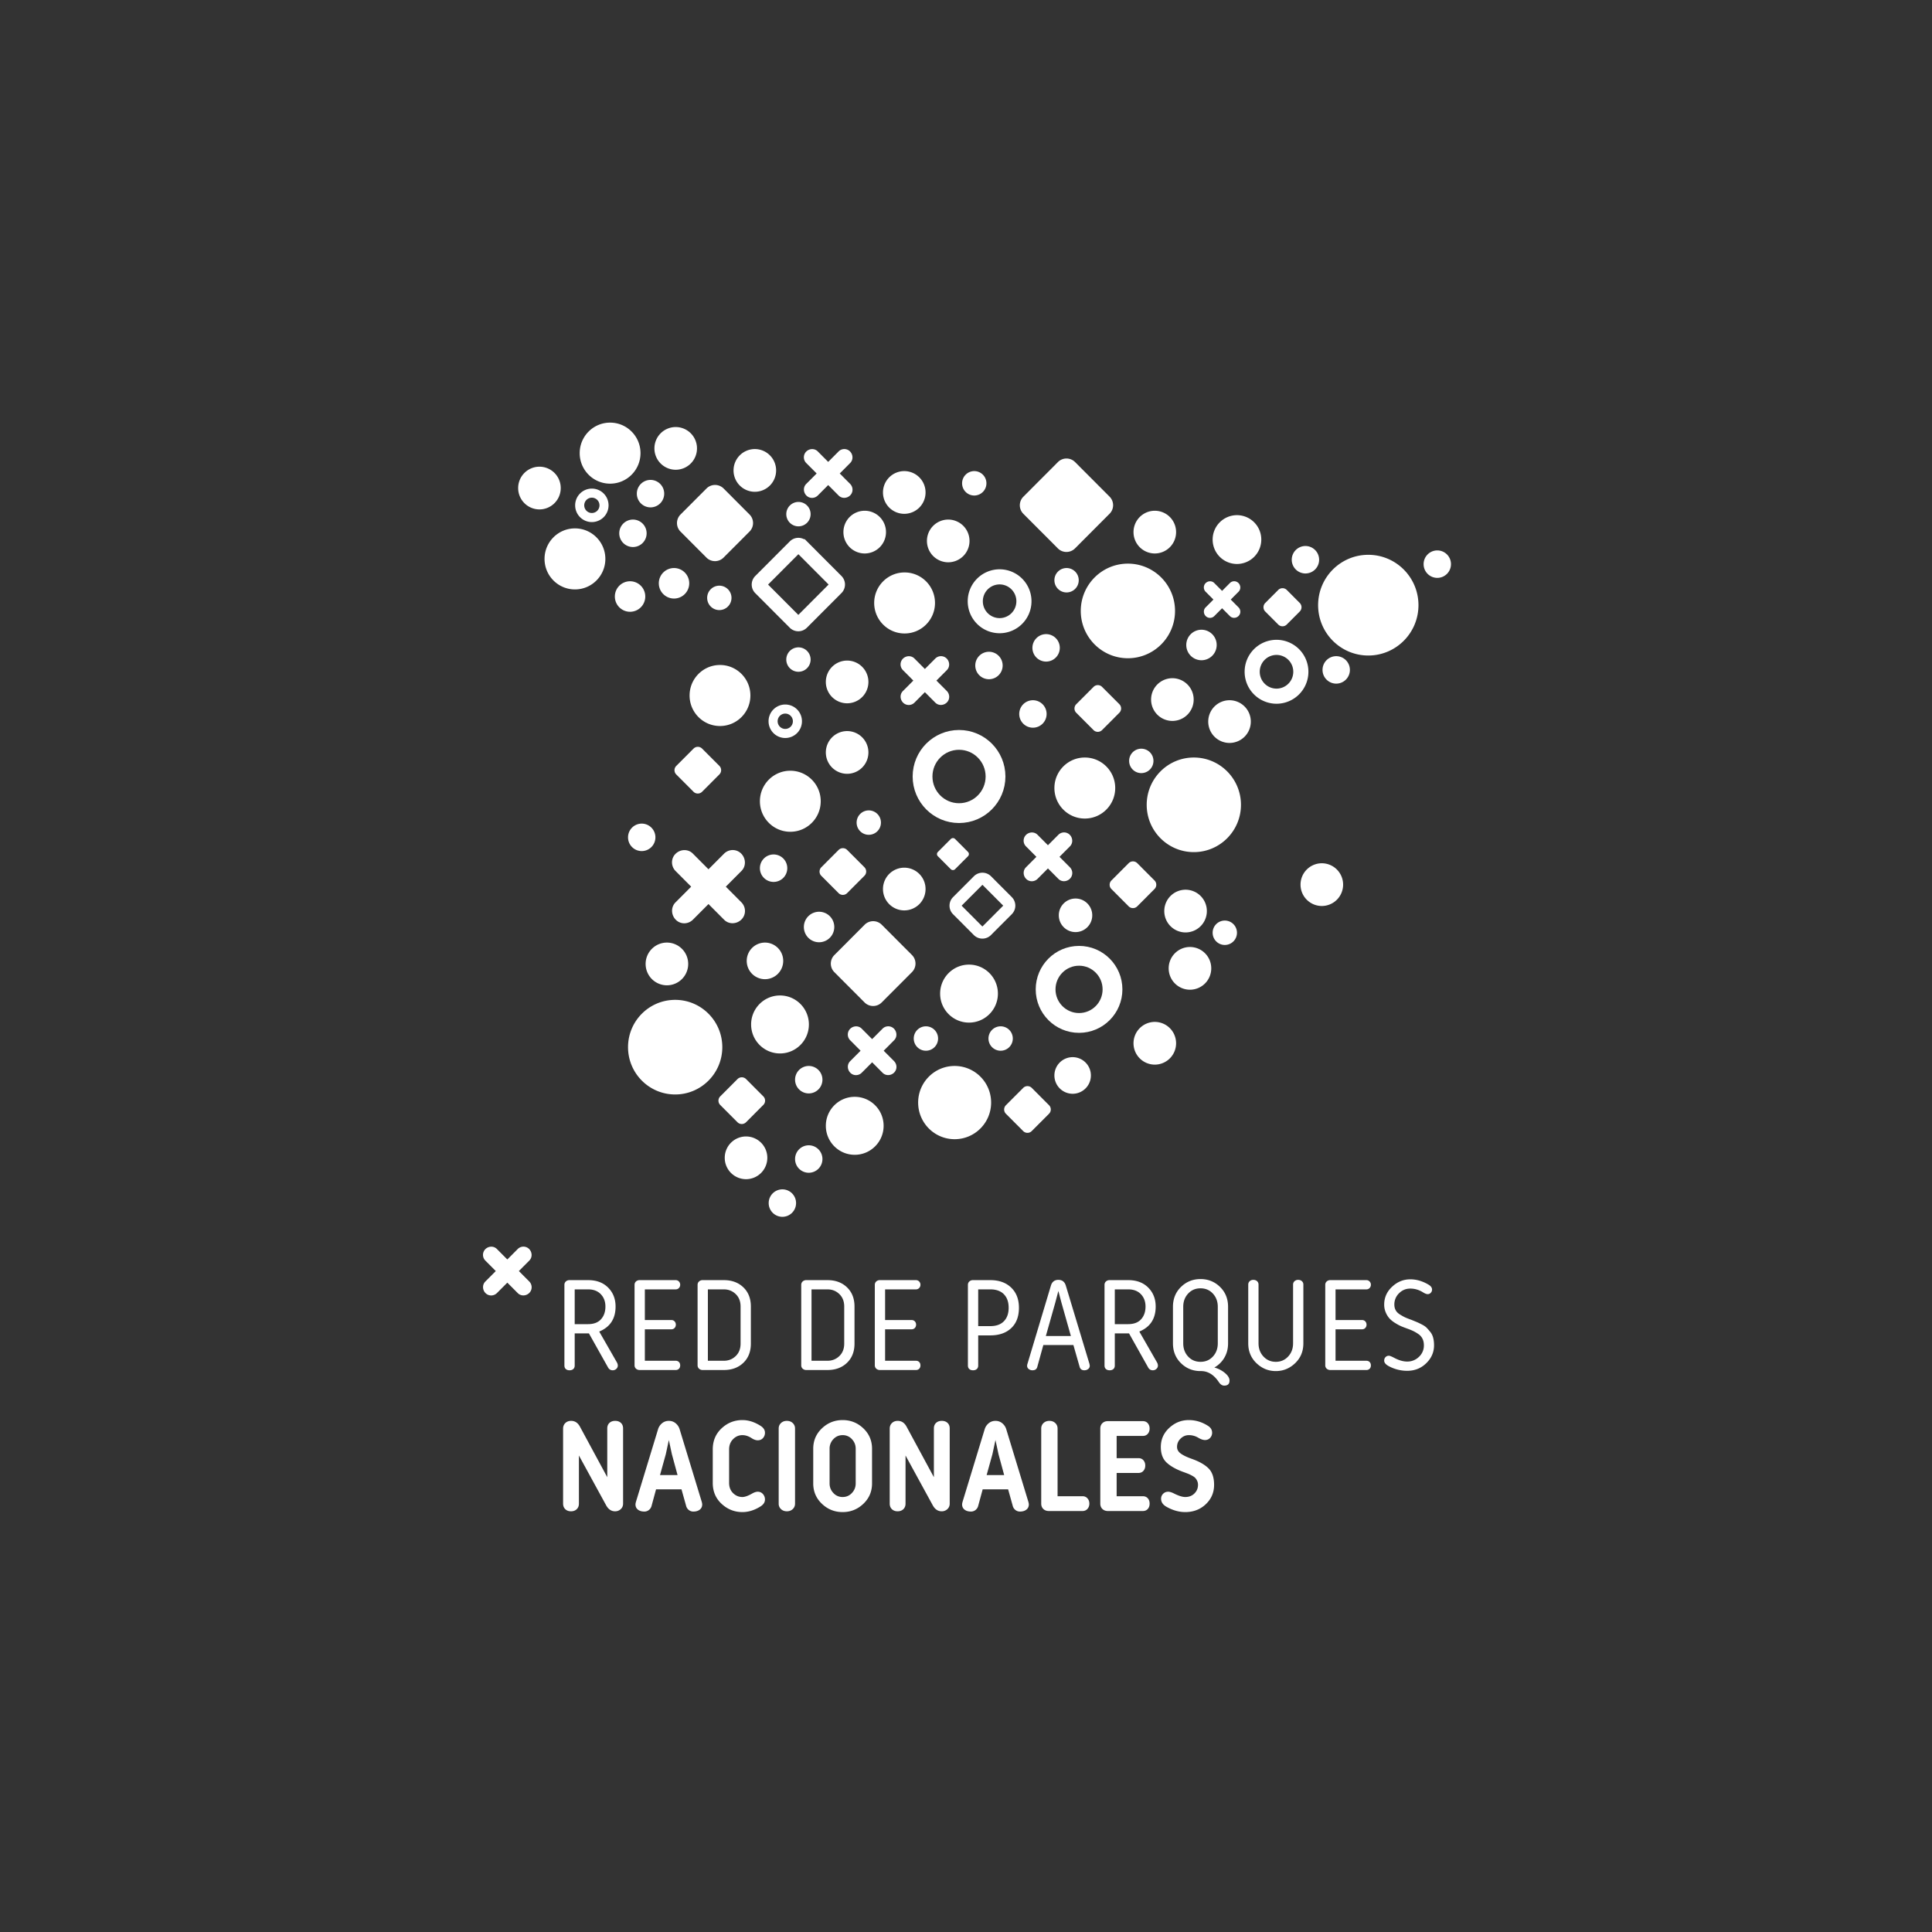
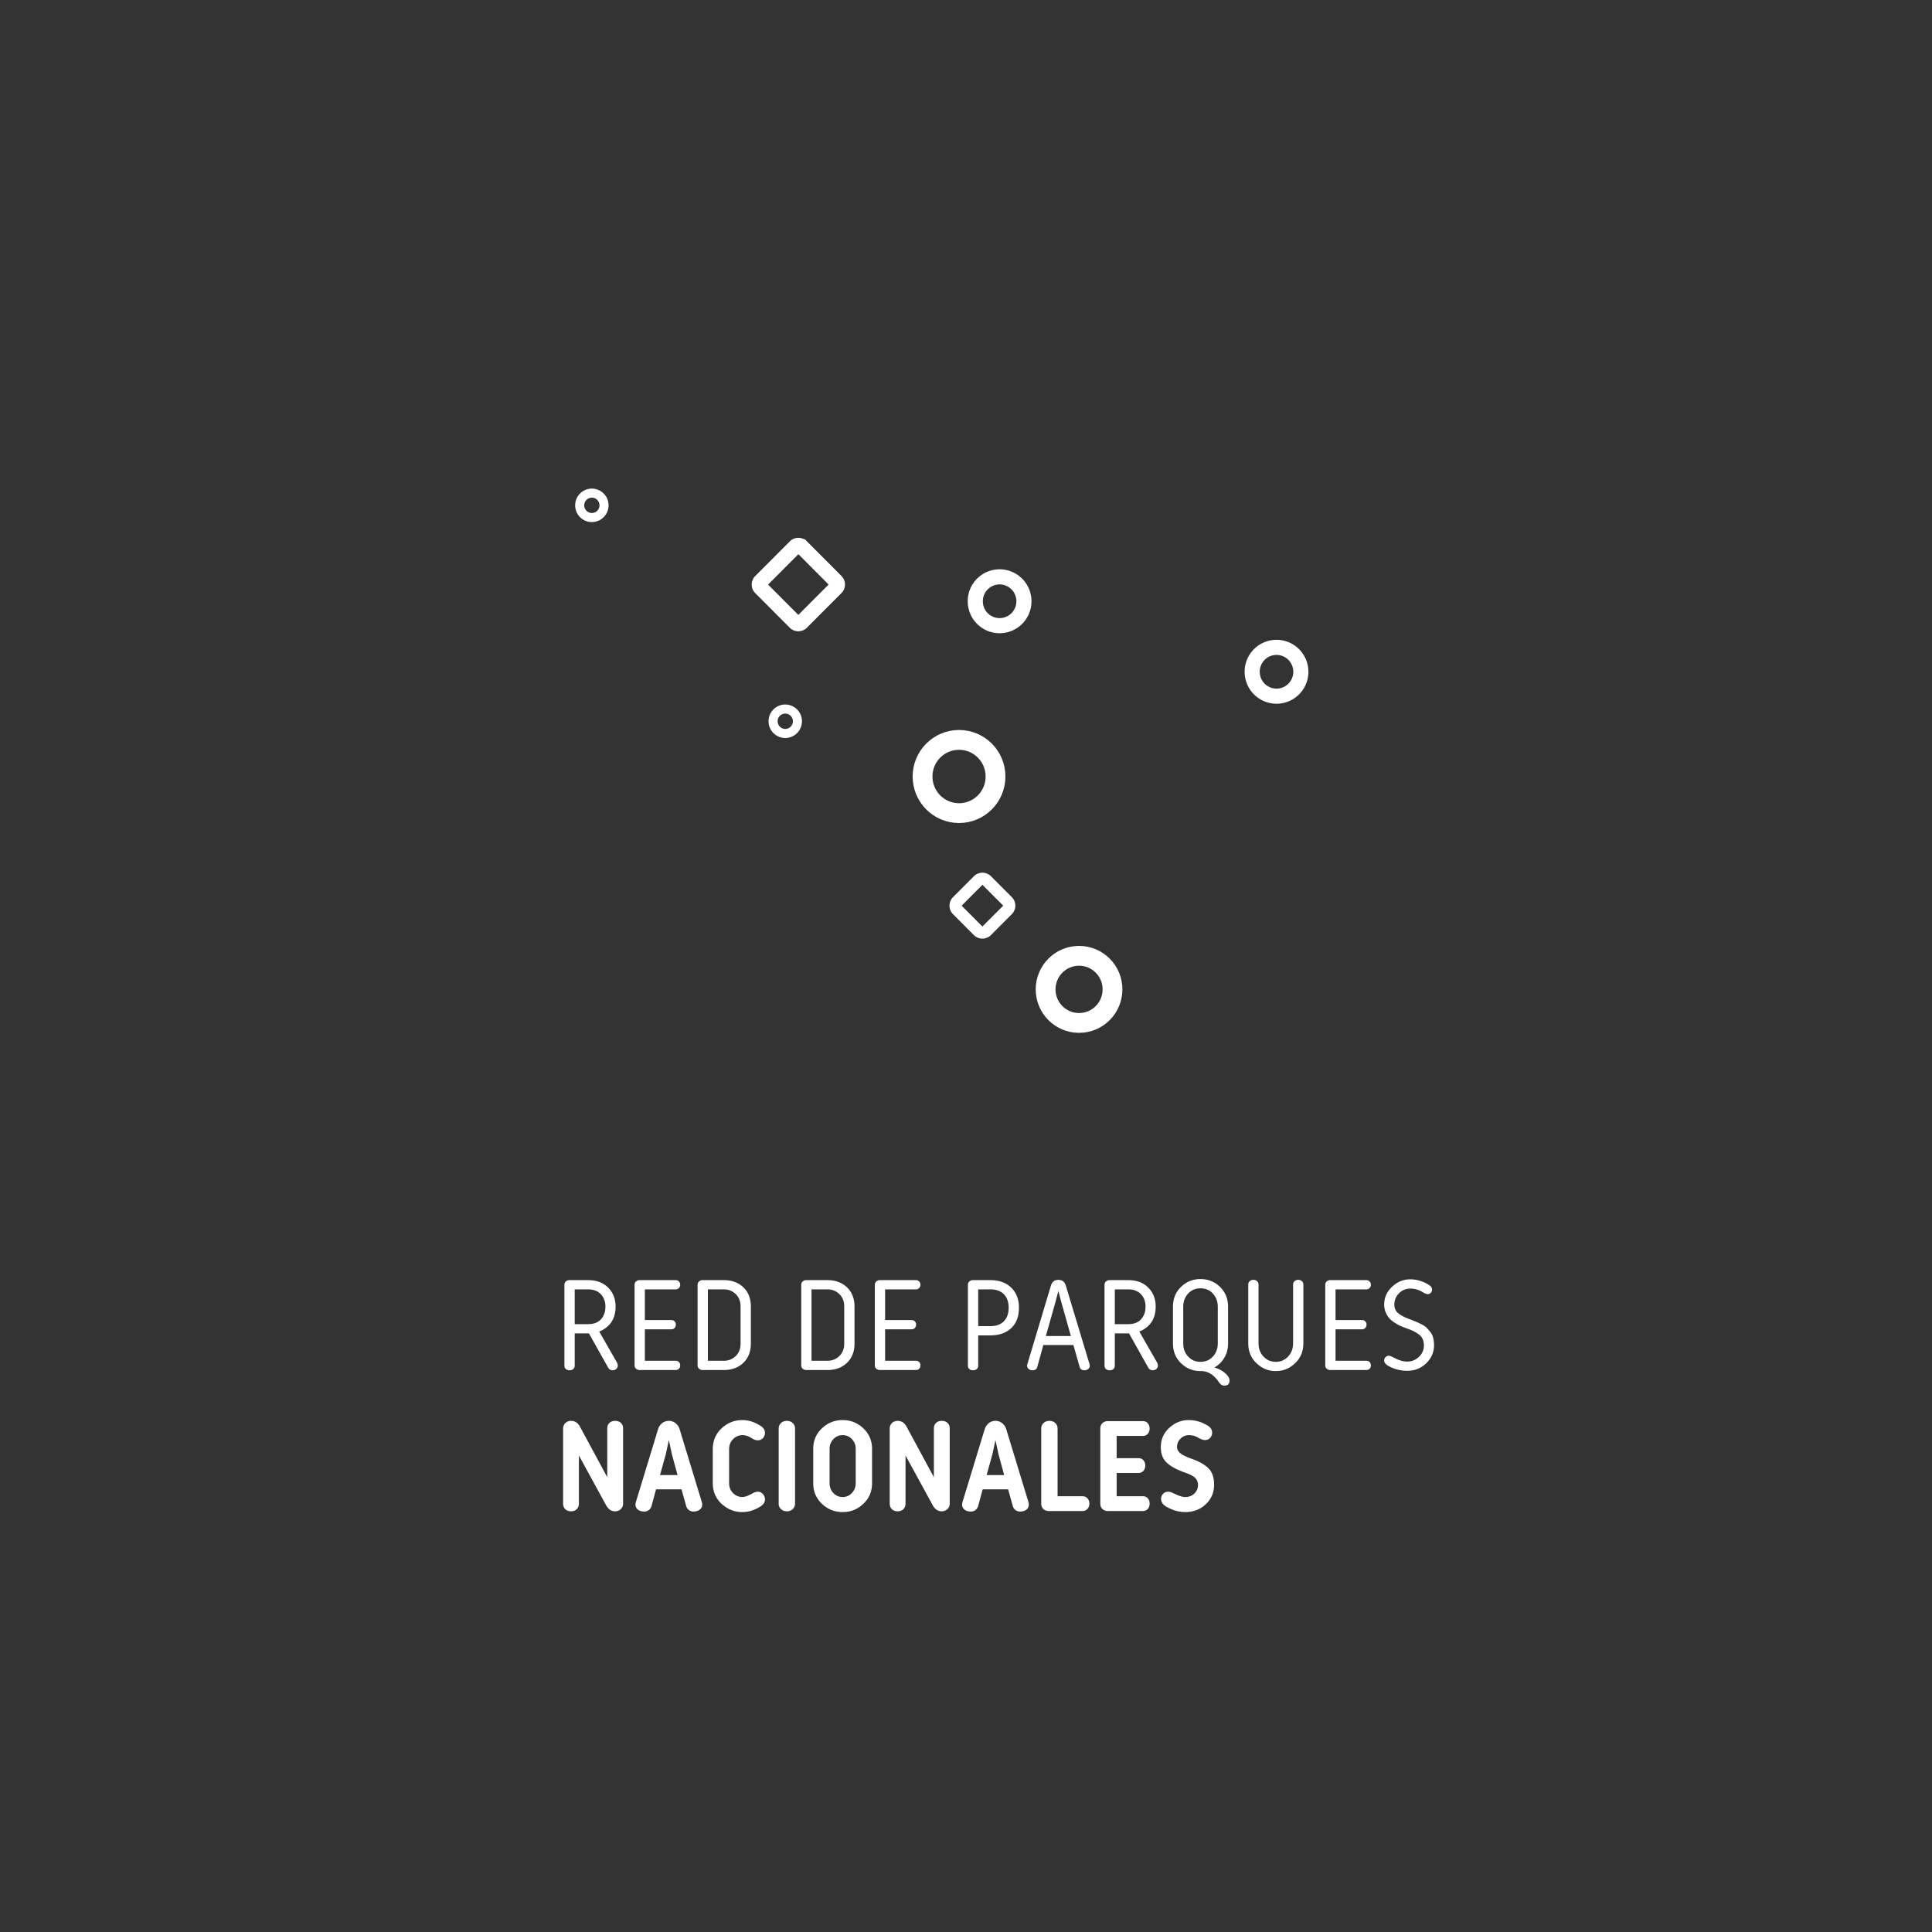
<svg xmlns="http://www.w3.org/2000/svg" width="320" height="320" fill="none" viewBox="0 0 320 320">
  <rect x="0" y="0" width="320" height="320" fill="#333333" stroke="none" />
-   <path fill="#FFFFFF" d="M101.052 80.109c2.781 0 5.036-2.263 5.036-5.055 0-2.791-2.255-5.054-5.036-5.054-2.782 0-5.036 2.263-5.036 5.054 0 2.792 2.254 5.055 5.036 5.055ZM95.23 97.626c2.78 0 5.036-2.263 5.036-5.054 0-2.791-2.255-5.054-5.037-5.054-2.78 0-5.036 2.263-5.036 5.054 0 2.791 2.255 5.054 5.037 5.054Zm9.605-7.02a2.27 2.27 0 0 0 2.266-2.275 2.27 2.27 0 0 0-2.266-2.274 2.27 2.27 0 0 0-2.267 2.274 2.27 2.27 0 0 0 2.267 2.275Zm2.912-6.569a2.27 2.27 0 0 0 2.266-2.274 2.27 2.27 0 0 0-2.266-2.275 2.27 2.27 0 0 0-2.267 2.275 2.27 2.27 0 0 0 2.267 2.274Zm-3.389 17.293a2.523 2.523 0 0 0 2.518-2.528 2.522 2.522 0 0 0-2.518-2.527 2.522 2.522 0 0 0-2.518 2.527 2.523 2.523 0 0 0 2.518 2.528Zm7.281-2.192a2.522 2.522 0 0 0 2.518-2.527 2.522 2.522 0 0 0-2.518-2.527 2.522 2.522 0 0 0-2.518 2.527 2.522 2.522 0 0 0 2.518 2.527Zm7.504 1.911a2.018 2.018 0 0 0 2.015-2.021 2.018 2.018 0 0 0-2.015-2.022 2.018 2.018 0 0 0-2.014 2.022c0 1.116.902 2.021 2.014 2.021Zm13.106 10.217a2.018 2.018 0 0 0 2.014-2.022 2.018 2.018 0 0 0-2.014-2.021 2.018 2.018 0 0 0-2.015 2.021c0 1.117.902 2.022 2.015 2.022Zm21.111 62.768a2.018 2.018 0 0 0 2.015-2.022 2.018 2.018 0 0 0-2.015-2.022 2.018 2.018 0 0 0-2.014 2.022c0 1.117.902 2.022 2.014 2.022Zm12.377 0a2.018 2.018 0 0 0 2.015-2.022 2.018 2.018 0 0 0-2.015-2.022 2.018 2.018 0 0 0-2.014 2.022c0 1.117.902 2.022 2.014 2.022Zm37.129-17.518a2.017 2.017 0 0 0 2.014-2.022 2.017 2.017 0 0 0-2.014-2.021 2.017 2.017 0 0 0-2.014 2.021c0 1.117.901 2.022 2.014 2.022Zm-13.832-28.465a2.017 2.017 0 0 0 2.014-2.021 2.017 2.017 0 0 0-2.014-2.022 2.017 2.017 0 0 0-2.014 2.022c0 1.116.901 2.021 2.014 2.021Zm-82.744 12.914a2.27 2.27 0 0 0 2.266-2.275 2.27 2.27 0 0 0-2.266-2.274 2.27 2.27 0 0 0-2.267 2.274 2.27 2.27 0 0 0 2.267 2.275Zm37.607-2.695a2.018 2.018 0 0 0 2.015-2.022 2.018 2.018 0 0 0-2.015-2.021 2.018 2.018 0 0 0-2.014 2.021c0 1.117.902 2.022 2.014 2.022Zm-15.765 7.804a2.27 2.27 0 0 0 2.266-2.274 2.271 2.271 0 0 0-2.266-2.275 2.271 2.271 0 0 0-2.267 2.275 2.27 2.27 0 0 0 2.267 2.274Zm7.533 9.994a2.523 2.523 0 0 0 2.518-2.527 2.523 2.523 0 0 0-2.518-2.527 2.523 2.523 0 0 0-2.519 2.527 2.523 2.523 0 0 0 2.519 2.527Zm-8.962 6.118a3.027 3.027 0 0 0 3.022-3.032 3.028 3.028 0 0 0-3.022-3.033 3.027 3.027 0 0 0-3.021 3.033 3.027 3.027 0 0 0 3.021 3.032Zm5.546-75.006a2.018 2.018 0 0 0 2.014-2.022 2.018 2.018 0 0 0-2.014-2.021 2.018 2.018 0 0 0-2.015 2.021c0 1.117.902 2.022 2.015 2.022Zm29.119-5.107a2.017 2.017 0 0 0 2.014-2.022 2.017 2.017 0 0 0-2.014-2.022 2.017 2.017 0 0 0-2.014 2.022c0 1.117.901 2.022 2.014 2.022Zm15.289 16.054a2.018 2.018 0 0 0 2.015-2.021 2.018 2.018 0 0 0-2.015-2.022 2.017 2.017 0 0 0-2.014 2.022c0 1.116.901 2.021 2.014 2.021Zm-3.389 11.453a2.27 2.27 0 0 0 2.267-2.274 2.271 2.271 0 0 0-2.267-2.275 2.271 2.271 0 0 0-2.266 2.275 2.27 2.27 0 0 0 2.266 2.274Zm-9.465 2.922a2.27 2.27 0 0 0 2.267-2.274 2.27 2.27 0 0 0-2.267-2.275 2.27 2.27 0 0 0-2.266 2.275 2.27 2.27 0 0 0 2.266 2.274Zm7.282 8.027a2.27 2.27 0 0 0 2.266-2.274 2.271 2.271 0 0 0-2.266-2.275 2.271 2.271 0 0 0-2.267 2.275 2.27 2.27 0 0 0 2.267 2.274Zm50.234-7.298a2.27 2.27 0 0 0 2.266-2.275 2.27 2.27 0 0 0-2.266-2.274 2.27 2.27 0 0 0-2.266 2.274 2.27 2.27 0 0 0 2.266 2.275Zm16.742-17.516a2.27 2.27 0 0 0 2.266-2.275 2.27 2.27 0 0 0-2.266-2.274 2.27 2.27 0 0 0-2.266 2.274 2.27 2.27 0 0 0 2.266 2.275Zm-21.84-.731a2.27 2.27 0 0 0 2.267-2.274 2.27 2.27 0 0 0-2.267-2.274 2.27 2.27 0 0 0-2.266 2.274 2.27 2.27 0 0 0 2.266 2.274Zm-17.219 14.373a2.523 2.523 0 0 0 2.519-2.527 2.523 2.523 0 0 0-2.519-2.527 2.523 2.523 0 0 0-2.518 2.527 2.523 2.523 0 0 0 2.518 2.527Zm4.646 13.699a3.532 3.532 0 0 0 3.526-3.538 3.532 3.532 0 0 0-3.526-3.538 3.531 3.531 0 0 0-3.525 3.538 3.531 3.531 0 0 0 3.525 3.538Zm-9.464-3.648a3.531 3.531 0 0 0 3.525-3.538 3.531 3.531 0 0 0-3.525-3.538 3.532 3.532 0 0 0-3.526 3.538 3.532 3.532 0 0 0 3.526 3.538Zm-53.874-2.92a3.532 3.532 0 0 0 3.526-3.538 3.532 3.532 0 0 0-3.526-3.538 3.531 3.531 0 0 0-3.525 3.538 3.531 3.531 0 0 0 3.525 3.538Zm0 11.678a3.532 3.532 0 0 0 3.526-3.538 3.532 3.532 0 0 0-3.526-3.538 3.531 3.531 0 0 0-3.525 3.538 3.531 3.531 0 0 0 3.525 3.538Zm-29.849 35.031a3.531 3.531 0 0 0 3.525-3.538 3.531 3.531 0 0 0-3.525-3.538 3.531 3.531 0 0 0-3.525 3.538 3.531 3.531 0 0 0 3.525 3.538Zm108.474-13.137a3.532 3.532 0 0 0 3.526-3.538 3.532 3.532 0 0 0-3.526-3.538 3.531 3.531 0 0 0-3.525 3.538 3.531 3.531 0 0 0 3.525 3.538Zm-27.664 26.276a3.532 3.532 0 0 0 3.526-3.538 3.532 3.532 0 0 0-3.526-3.538 3.531 3.531 0 0 0-3.525 3.538 3.531 3.531 0 0 0 3.525 3.538Zm5.825-12.408a3.531 3.531 0 0 0 3.525-3.538 3.531 3.531 0 0 0-3.525-3.538 3.532 3.532 0 0 0-3.526 3.538 3.532 3.532 0 0 0 3.526 3.538Zm-73.53 31.382a3.532 3.532 0 0 0 3.526-3.538 3.532 3.532 0 0 0-3.526-3.538 3.531 3.531 0 0 0-3.525 3.538 3.531 3.531 0 0 0 3.525 3.538Zm54.098-14.147a3.028 3.028 0 0 0 3.022-3.033 3.027 3.027 0 0 0-3.022-3.032 3.026 3.026 0 0 0-3.021 3.032 3.027 3.027 0 0 0 3.021 3.033Zm18.703-26.722a3.531 3.531 0 0 0 3.525-3.538 3.531 3.531 0 0 0-3.525-3.538 3.531 3.531 0 0 0-3.525 3.538 3.531 3.531 0 0 0 3.525 3.538Zm-18.226-.057c1.53 0 2.77-1.245 2.77-2.78 0-1.535-1.24-2.78-2.77-2.78a2.775 2.775 0 0 0-2.77 2.78c0 1.535 1.24 2.78 2.77 2.78Zm-28.366-3.593a3.532 3.532 0 0 0 3.526-3.538 3.532 3.532 0 0 0-3.526-3.538 3.531 3.531 0 0 0-3.525 3.538 3.531 3.531 0 0 0 3.525 3.538Zm-15.819 30.315a2.271 2.271 0 0 0 2.266-2.275 2.27 2.27 0 0 0-2.266-2.274 2.27 2.27 0 0 0-2.267 2.274 2.271 2.271 0 0 0 2.267 2.275Zm0 13.14a2.27 2.27 0 0 0 2.266-2.274 2.271 2.271 0 0 0-2.266-2.275 2.271 2.271 0 0 0-2.267 2.275 2.27 2.27 0 0 0 2.267 2.274Zm-4.369 7.297a2.27 2.27 0 0 0 2.266-2.274 2.27 2.27 0 0 0-2.266-2.275 2.27 2.27 0 0 0-2.267 2.275 2.27 2.27 0 0 0 2.267 2.274Zm20.242-96.62c2.782 0 5.036-2.263 5.036-5.054 0-2.792-2.254-5.055-5.036-5.055-2.781 0-5.036 2.263-5.036 5.055 0 2.791 2.255 5.054 5.036 5.054Zm-30.576 15.328c2.781 0 5.036-2.263 5.036-5.054 0-2.792-2.255-5.054-5.036-5.054-2.781 0-5.036 2.262-5.036 5.054 0 2.791 2.255 5.054 5.036 5.054Zm11.648 17.516c2.782 0 5.037-2.263 5.037-5.055 0-2.791-2.255-5.054-5.037-5.054-2.781 0-5.036 2.263-5.036 5.054 0 2.792 2.255 5.055 5.036 5.055Zm48.778-2.19c2.781 0 5.036-2.263 5.036-5.054 0-2.791-2.255-5.054-5.036-5.054-2.782 0-5.036 2.263-5.036 5.054 0 2.791 2.254 5.054 5.036 5.054Zm18.057 5.56c4.311 0 7.806-3.507 7.806-7.834s-3.495-7.834-7.806-7.834-7.806 3.507-7.806 7.834 3.495 7.834 7.806 7.834Zm-85.906 40.141c4.311 0 7.806-3.508 7.806-7.834 0-4.327-3.495-7.835-7.806-7.835-4.312 0-7.807 3.508-7.807 7.835 0 4.326 3.495 7.834 7.807 7.834Zm46.288 7.409c3.337 0 6.043-2.716 6.043-6.065 0-3.35-2.706-6.065-6.043-6.065-3.338 0-6.044 2.715-6.044 6.065 0 3.349 2.706 6.065 6.044 6.065Zm-28.925-14.203c2.642 0 4.784-2.15 4.784-4.802 0-2.651-2.142-4.801-4.784-4.801-2.643 0-4.785 2.15-4.785 4.801 0 2.652 2.142 4.802 4.785 4.802Zm31.306-5.109c2.643 0 4.785-2.15 4.785-4.802 0-2.652-2.142-4.802-4.785-4.802-2.642 0-4.784 2.15-4.784 4.802 0 2.652 2.142 4.802 4.784 4.802Zm-18.929 21.896c2.642 0 4.784-2.15 4.784-4.801 0-2.652-2.142-4.802-4.784-4.802-2.643 0-4.785 2.15-4.785 4.802 0 2.651 2.142 4.801 4.785 4.801Zm45.246-82.247c4.311 0 7.806-3.508 7.806-7.834 0-4.327-3.495-7.834-7.806-7.834s-7.806 3.507-7.806 7.834c0 4.326 3.495 7.834 7.806 7.834Zm39.816-.45c4.589 0 8.31-3.734 8.31-8.34s-3.721-8.34-8.31-8.34-8.31 3.734-8.31 8.34 3.721 8.34 8.31 8.34ZM111.918 77.806a3.531 3.531 0 0 0 3.525-3.537 3.531 3.531 0 0 0-3.525-3.538 3.531 3.531 0 0 0-3.525 3.538 3.531 3.531 0 0 0 3.525 3.537Zm13.105 3.649a3.532 3.532 0 0 0 3.526-3.538 3.532 3.532 0 0 0-3.526-3.538 3.531 3.531 0 0 0-3.525 3.538 3.531 3.531 0 0 0 3.525 3.538Zm-35.673 2.92a3.532 3.532 0 0 0 3.525-3.538 3.532 3.532 0 0 0-3.525-3.538 3.532 3.532 0 0 0-3.526 3.538 3.532 3.532 0 0 0 3.526 3.538Zm53.873 7.297a3.531 3.531 0 0 0 3.525-3.538 3.531 3.531 0 0 0-3.525-3.538 3.532 3.532 0 0 0-3.526 3.538 3.532 3.532 0 0 0 3.526 3.538Zm13.834 1.461a3.531 3.531 0 0 0 3.525-3.538 3.531 3.531 0 0 0-3.525-3.538 3.532 3.532 0 0 0-3.526 3.538 3.532 3.532 0 0 0 3.526 3.538Zm34.214-1.461a3.532 3.532 0 0 0 3.526-3.538 3.532 3.532 0 0 0-3.526-3.538 3.531 3.531 0 0 0-3.525 3.538 3.531 3.531 0 0 0 3.525 3.538Zm13.609 1.741a4.036 4.036 0 0 0 4.029-4.043 4.036 4.036 0 0 0-4.029-4.044 4.035 4.035 0 0 0-4.028 4.044 4.035 4.035 0 0 0 4.028 4.043Zm-55.105-8.308a3.532 3.532 0 0 0 3.526-3.538 3.532 3.532 0 0 0-3.526-3.538 3.531 3.531 0 0 0-3.525 3.538 3.531 3.531 0 0 0 3.525 3.538Z" />
-   <path fill="#FFFFFF" fill-rule="evenodd" d="m146.045 153.165 5.005 5.017c.78.782.78 2.048 0 2.83l-5.013 5.025a2.003 2.003 0 0 1-2.833.004l-.004-.004-5.005-5.017a2.003 2.003 0 0 1 .001-2.83l5.012-5.025a2.004 2.004 0 0 1 2.837 0ZM119.852 80.91l4.292 4.304c.78.782.78 2.048 0 2.83l-4.3 4.31a2.003 2.003 0 0 1-2.837 0l-4.292-4.303a2.004 2.004 0 0 1 0-2.83l4.3-4.31a2.004 2.004 0 0 1 2.837 0Zm58.211-4.378 5.717 5.73c.78.783.78 2.049 0 2.83l-5.726 5.741a2.004 2.004 0 0 1-2.834.004l-.003-.004-5.717-5.73a2.004 2.004 0 0 1 0-2.83l5.726-5.741a2.003 2.003 0 0 1 2.837 0Zm-61.772 47.459 2.859 2.865c.39.391.39 1.024 0 1.415l-2.863 2.87a1.002 1.002 0 0 1-1.417.002l-.002-.002-2.858-2.865a1.002 1.002 0 0 1 0-1.415l2.863-2.87a1.002 1.002 0 0 1 1.418 0Zm7.282 54.738 2.858 2.865c.39.391.39 1.024 0 1.415l-2.863 2.871a1.003 1.003 0 0 1-1.417.001l-.002-.001-2.858-2.866a1.002 1.002 0 0 1 0-1.415l2.863-2.87a1.002 1.002 0 0 1 1.417-.002l.002.002Zm58.968-64.957 2.859 2.865c.39.391.39 1.024 0 1.415l-2.863 2.87a1.002 1.002 0 0 1-1.417.002l-.002-.002-2.858-2.865a1.002 1.002 0 0 1 0-1.415l2.863-2.87a1.002 1.002 0 0 1 1.417-.002l.001.002Zm5.825 29.195 2.858 2.866c.39.391.39 1.024 0 1.415l-2.863 2.87a1.003 1.003 0 0 1-1.419 0l-2.858-2.866a1.002 1.002 0 0 1 0-1.415l2.863-2.87a1.003 1.003 0 0 1 1.417-.002l.002.002Zm-30.173-4.005 2.141 2.147a.5.5 0 0 1 0 .707l-2.145 2.15a.5.5 0 0 1-.708.001l-.001-.001-2.141-2.147a.5.5 0 0 1 0-.707l2.144-2.15a.502.502 0 0 1 .71 0Zm-17.876 1.816 2.858 2.865c.39.391.39 1.024 0 1.415l-2.863 2.87a1.002 1.002 0 0 1-1.417.002l-.001-.002-2.859-2.865a1.002 1.002 0 0 1 0-1.415l2.863-2.87a1.002 1.002 0 0 1 1.417-.002l.002.002Zm30.576 39.412 2.858 2.865c.39.391.39 1.024 0 1.415l-2.863 2.87a1 1 0 0 1-1.418 0l-2.859-2.865a1.002 1.002 0 0 1 0-1.415l2.863-2.87a1.002 1.002 0 0 1 1.417-.002l.002.002Zm42.24-82.473 2.146 2.152c.39.391.39 1.024 0 1.415l-2.15 2.155a1.001 1.001 0 0 1-1.416.002l-.002-.002-2.146-2.152a1.001 1.001 0 0 1 0-1.415l2.15-2.155a1 1 0 0 1 1.416-.002l.002.002Z" clip-rule="evenodd" />
-   <path fill="#FFFFFF" d="M148.078 175.751c.538.54.538 1.4 0 1.919-.538.52-1.394.54-1.912 0l-1.713-1.719-1.713 1.719c-.538.54-1.395.54-1.913 0-.518-.539-.538-1.399 0-1.919l1.713-1.719-1.713-1.72a1.343 1.343 0 0 1 0-1.919c.538-.52 1.395-.54 1.913 0l1.713 1.719 1.713-1.719a1.33 1.33 0 0 1 1.912 0c.518.54.538 1.4 0 1.919l-1.713 1.72 1.713 1.719Zm57.057-75.155a1.006 1.006 0 0 1 0 1.439c-.403.39-1.045.405-1.434 0l-1.285-1.29-1.285 1.29a.998.998 0 0 1-1.434 0c-.388-.405-.403-1.05 0-1.439l1.285-1.29-1.285-1.29a1.008 1.008 0 0 1 0-1.439c.403-.39 1.046-.405 1.434 0l1.285 1.29 1.285-1.29a.998.998 0 0 1 1.434 0c.389.405.404 1.05 0 1.44l-1.284 1.289 1.284 1.29Zm-48.32 13.848c.537.54.537 1.4 0 1.92-.538.519-1.395.539-1.913 0l-1.713-1.72-1.713 1.72a1.332 1.332 0 0 1-1.912 0c-.518-.54-.538-1.4 0-1.92l1.713-1.719-1.713-1.719a1.344 1.344 0 0 1 0-1.92c.537-.519 1.394-.539 1.912 0l1.713 1.72 1.713-1.72a1.334 1.334 0 0 1 1.913 0c.518.54.537 1.4 0 1.92l-1.714 1.719 1.714 1.719Zm-69.161 97.801c.538.54.538 1.4 0 1.919-.537.52-1.394.54-1.912 0l-1.713-1.719-1.713 1.719c-.538.54-1.395.54-1.913 0-.518-.539-.538-1.399 0-1.919l1.714-1.719-1.714-1.719a1.344 1.344 0 0 1 0-1.92c.538-.52 1.395-.54 1.913 0l1.713 1.72 1.713-1.72a1.331 1.331 0 0 1 1.912 0c.518.54.538 1.4 0 1.92l-1.713 1.719 1.713 1.719Zm53.147-132.103c.538.54.538 1.4 0 1.919-.538.52-1.394.54-1.912 0l-1.714-1.72-1.713 1.72c-.538.54-1.394.54-1.912 0s-.538-1.4 0-1.92l1.713-1.719-1.713-1.719a1.343 1.343 0 0 1 0-1.92c.538-.519 1.394-.539 1.912 0l1.713 1.72 1.714-1.72a1.331 1.331 0 0 1 1.912 0c.518.54.538 1.4 0 1.92l-1.713 1.72 1.713 1.719Zm36.398 63.496c.538.54.538 1.399 0 1.919-.537.52-1.394.54-1.912 0l-1.713-1.719-1.713 1.719c-.538.54-1.395.54-1.913 0s-.538-1.399 0-1.919l1.713-1.72-1.713-1.719a1.343 1.343 0 0 1 0-1.919c.538-.52 1.395-.54 1.913 0l1.713 1.719 1.713-1.719a1.33 1.33 0 0 1 1.912 0c.518.54.538 1.399 0 1.919l-1.713 1.719 1.713 1.72Zm-54.413 5.801c.807.81.807 2.099 0 2.879-.806.78-2.091.81-2.868 0l-2.57-2.579-2.57 2.579c-.806.81-2.091.81-2.868 0-.777-.81-.807-2.099 0-2.879l2.57-2.579-2.57-2.579c-.807-.81-.807-2.099 0-2.879.807-.78 2.091-.809 2.868 0l2.57 2.579 2.57-2.579c.807-.809 2.092-.809 2.868 0 .777.81.807 2.099 0 2.879l-2.569 2.579 2.569 2.579Z" />
  <path stroke="#FFFFFF" stroke-width="1.503" d="M98.03 85.721a2.018 2.018 0 0 0 2.015-2.022 2.018 2.018 0 0 0-2.015-2.021 2.018 2.018 0 0 0-2.014 2.022c0 1.116.901 2.021 2.014 2.021Zm32.033 35.764a2.018 2.018 0 0 0 2.015-2.022 2.019 2.019 0 0 0-2.015-2.022 2.019 2.019 0 0 0-2.014 2.022c0 1.117.902 2.022 2.014 2.022Z" />
  <path stroke="#FFFFFF" stroke-width="2.504" d="M165.566 103.632a4.037 4.037 0 0 0 4.029-4.044 4.036 4.036 0 0 0-4.029-4.043 4.036 4.036 0 0 0-4.029 4.043 4.037 4.037 0 0 0 4.029 4.044Zm45.865 11.678a4.037 4.037 0 0 0 4.029-4.044 4.036 4.036 0 0 0-4.029-4.043 4.036 4.036 0 0 0-4.029 4.043 4.037 4.037 0 0 0 4.029 4.044Z" />
  <path stroke="#FFFFFF" stroke-width="3.279" d="M158.846 134.679c3.338 0 6.044-2.715 6.044-6.065 0-3.35-2.706-6.065-6.044-6.065-3.338 0-6.043 2.715-6.043 6.065 0 3.35 2.705 6.065 6.043 6.065Zm19.879 34.753c3.06 0 5.54-2.489 5.54-5.56 0-3.07-2.48-5.56-5.54-5.56-3.059 0-5.539 2.49-5.539 5.56 0 3.071 2.48 5.56 5.539 5.56Z" />
  <path stroke="#FFFFFF" stroke-width="2.504" d="M132.768 90.553h-.001a.752.752 0 0 0-1.063 0l-5.726 5.74a.752.752 0 0 0 0 1.062l5.717 5.731.002.001a.75.75 0 0 0 1.062-.001l5.726-5.74a.75.75 0 0 0 0-1.061l-5.717-5.732Z" clip-rule="evenodd" />
  <path stroke="#FFFFFF" stroke-width="2.004" d="m163.432 145.844-.002-.002a1.003 1.003 0 0 0-1.417.002l-3.449 3.459a1 1 0 0 0 0 1.414l3.443 3.452.001.002c.392.391 1.026.39 1.417-.002l3.45-3.458c.39-.391.39-1.024 0-1.415l-3.443-3.452Z" clip-rule="evenodd" />
  <path fill="#FFFFFF" fill-rule="evenodd" d="M94.336 226.961c-.262 0-.47-.069-.623-.208-.152-.138-.229-.332-.229-.58v-13.356c0-.234.08-.423.24-.569a.873.873 0 0 1 .612-.219h3.08c1.383 0 2.486.412 3.308 1.237.823.825 1.234 1.872 1.234 3.142 0 2.014-.903 3.394-2.708 4.138l2.948 5.145c.088.176.131.336.131.482a.73.73 0 0 1-.251.559.857.857 0 0 1-.6.229c-.35 0-.612-.167-.787-.503l-3.145-5.605h-2.358v5.32c0 .248-.077.442-.23.58-.153.139-.36.208-.622.208Zm5.94-10.553c0-.832-.254-1.515-.764-2.047-.51-.533-1.209-.8-2.097-.8h-2.227v5.759h2.206c.946 0 1.663-.27 2.15-.81.489-.54.732-1.241.732-2.102Zm6.531-2.847v5.08h4.39c.218 0 .396.073.535.219a.766.766 0 0 1 .207.547.767.767 0 0 1-.207.548.706.706 0 0 1-.535.219h-4.39v5.211h5.11a.72.72 0 0 1 .535.208c.139.139.208.325.208.558 0 .234-.069.42-.208.559a.724.724 0 0 1-.535.208h-5.962a.875.875 0 0 1-.612-.219.736.736 0 0 1-.24-.57v-13.312c0-.234.08-.423.24-.569a.875.875 0 0 1 .612-.219h5.962c.204 0 .379.073.525.219a.745.745 0 0 1 .218.547.745.745 0 0 1-.218.547.716.716 0 0 1-.525.219h-5.11Zm17.559 2.847v6.131c0 1.328-.414 2.39-1.244 3.185-.83.796-1.908 1.194-3.233 1.194h-3.494a.873.873 0 0 1-.612-.219.736.736 0 0 1-.24-.57v-13.312c0-.234.08-.423.24-.569a.873.873 0 0 1 .612-.219h3.494c1.325 0 2.403.397 3.233 1.193.83.796 1.244 1.857 1.244 3.186Zm-7.12-2.847v11.824h2.643c.772 0 1.427-.259 1.966-.777.539-.519.808-1.208.808-2.069v-6.131c0-.861-.269-1.551-.808-2.069-.539-.519-1.194-.778-1.966-.778h-2.643Zm24.287 2.847v6.131c0 1.328-.415 2.39-1.245 3.185-.83.796-1.907 1.194-3.232 1.194h-3.495a.872.872 0 0 1-.611-.219.736.736 0 0 1-.24-.57v-13.312c0-.234.08-.423.24-.569a.872.872 0 0 1 .611-.219h3.495c1.325 0 2.402.397 3.232 1.193.83.796 1.245 1.857 1.245 3.186Zm-7.12-2.847v11.824h2.643c.772 0 1.427-.259 1.965-.777.539-.519.809-1.208.809-2.069v-6.131c0-.861-.27-1.551-.809-2.069-.538-.519-1.193-.778-1.965-.778h-2.643Zm12.187 0v5.08h4.39c.218 0 .397.073.535.219a.767.767 0 0 1 .208.547c0 .219-.07.402-.208.548a.704.704 0 0 1-.535.219h-4.39v5.211h5.111c.218 0 .397.069.535.208.138.139.207.325.207.558 0 .234-.069.42-.207.559a.726.726 0 0 1-.535.208h-5.963a.872.872 0 0 1-.611-.219.736.736 0 0 1-.24-.57v-13.312c0-.234.08-.423.24-.569a.872.872 0 0 1 .611-.219h5.963c.204 0 .378.073.524.219a.74.74 0 0 1 .218.547.74.74 0 0 1-.218.547.714.714 0 0 1-.524.219H146.6Zm14.568 13.4c-.262 0-.47-.069-.623-.208-.153-.138-.229-.332-.229-.58v-13.356c0-.234.08-.423.24-.569a.873.873 0 0 1 .612-.219h2.861c1.441 0 2.592.412 3.451 1.237.859.825 1.288 1.938 1.288 3.339 0 1.445-.426 2.569-1.277 3.372-.852.803-2.006 1.204-3.462 1.204h-2.009v4.992c0 .248-.077.442-.23.58-.153.139-.36.208-.622.208Zm5.897-10.356c0-.949-.262-1.693-.787-2.234-.524-.54-1.274-.81-2.249-.81h-2.009v6.087h2.009c.975 0 1.725-.27 2.249-.81.525-.54.787-1.284.787-2.233Zm11.75 9.765-1.027-3.591h-4.979l-1.005 3.635c-.102.365-.364.547-.786.547a.987.987 0 0 1-.634-.208.654.654 0 0 1-.262-.536c0-.102.022-.219.066-.35l3.866-12.897c.189-.657.604-.985 1.245-.985.64 0 1.055.328 1.244.985l3.888 12.875c.044.175.066.299.066.372a.652.652 0 0 1-.263.536.982.982 0 0 1-.633.208c-.422 0-.684-.197-.786-.591Zm-4.019-10.641-1.572 5.561h4.149l-1.572-5.561-.502-1.905-.503 1.905Zm8.998 11.232c-.262 0-.469-.069-.622-.208-.153-.138-.229-.332-.229-.58v-13.356c0-.234.08-.423.24-.569a.872.872 0 0 1 .611-.219h3.08c1.383 0 2.486.412 3.309 1.237.822.825 1.234 1.872 1.234 3.142 0 2.014-.903 3.394-2.708 4.138l2.948 5.145a1.1 1.1 0 0 1 .131.482.733.733 0 0 1-.251.559.861.861 0 0 1-.601.229c-.349 0-.611-.167-.786-.503l-3.145-5.605h-2.359v5.32c0 .248-.076.442-.229.58-.153.139-.36.208-.623.208Zm5.941-10.553c0-.832-.255-1.515-.764-2.047-.51-.533-1.209-.8-2.097-.8h-2.228v5.759h2.206c.947 0 1.664-.27 2.151-.81.488-.54.732-1.241.732-2.102Zm13.672.044v6.043c0 .89-.204 1.682-.611 2.375a4.408 4.408 0 0 1-1.66 1.632 4.583 4.583 0 0 1 1.791.941c.48.409.72.818.72 1.226 0 .555-.291.832-.873.832-.35 0-.655-.204-.917-.613-.787-1.168-1.74-1.766-2.862-1.795h-.152c-1.267 0-2.345-.434-3.233-1.303-.888-.869-1.332-1.967-1.332-3.295v-6.043c0-1.329.444-2.427 1.332-3.296.888-.868 1.966-1.302 3.233-1.302 1.266 0 2.344.434 3.232 1.302.888.869 1.332 1.967 1.332 3.296Zm-1.703 6.043v-6.043c0-.876-.27-1.606-.808-2.19-.539-.584-1.223-.876-2.053-.876-.83 0-1.515.292-2.053.876-.539.584-.809 1.314-.809 2.19v6.043c0 .876.27 1.605.809 2.189.538.584 1.223.876 2.053.876.83 0 1.514-.292 2.053-.876.538-.584.808-1.313.808-2.189Zm14.174-9.722v9.722c0 1.328-.455 2.426-1.365 3.295-.91.869-1.976 1.303-3.2 1.303-1.223 0-2.289-.434-3.199-1.303-.91-.869-1.365-1.967-1.365-3.295v-9.722c0-.233.08-.423.24-.569a.873.873 0 0 1 .612-.219c.247 0 .451.073.611.219.16.146.24.336.24.569v9.722c0 .876.273 1.605.819 2.189.546.584 1.227.876 2.042.876.816 0 1.497-.292 2.043-.876.546-.584.819-1.313.819-2.189v-9.722c0-.233.08-.423.24-.569a.872.872 0 0 1 .611-.219c.248 0 .452.073.612.219.16.146.24.336.24.569Zm5.329.788v5.08h4.39c.219 0 .397.073.535.219a.763.763 0 0 1 .208.547.764.764 0 0 1-.208.548.703.703 0 0 1-.535.219h-4.39v5.211h5.111c.218 0 .397.069.535.208.138.139.207.325.207.558 0 .234-.069.42-.207.559a.726.726 0 0 1-.535.208h-5.963a.872.872 0 0 1-.611-.219.736.736 0 0 1-.24-.57v-13.312c0-.234.08-.423.24-.569a.872.872 0 0 1 .611-.219h5.963c.204 0 .378.073.524.219a.74.74 0 0 1 .218.547.74.74 0 0 1-.218.547.714.714 0 0 1-.524.219h-5.111Zm12.384-.131c-.728 0-1.351.259-1.868.777a2.557 2.557 0 0 0-.775 1.872c0 .351.073.661.219.931.145.27.382.507.709.712.328.204.601.357.819.459.219.103.546.234.983.394l.098.033.088.033c.036.015.069.029.098.044.364.146.63.255.797.328.168.073.423.197.765.373.342.175.604.357.786.547.182.19.382.42.601.69.218.27.374.591.469.963.095.372.142.785.142 1.237 0 1.139-.429 2.128-1.289 2.967-.859.839-1.914 1.259-3.166 1.259a6.447 6.447 0 0 1-2.993-.744c-.538-.278-.808-.592-.808-.942 0-.233.073-.427.219-.58a.748.748 0 0 1 .568-.23c.145 0 .451.124.917.372.757.394 1.456.591 2.097.591a2.74 2.74 0 0 0 1.954-.777 2.537 2.537 0 0 0 .819-1.916c0-.409-.076-.77-.229-1.084a2.015 2.015 0 0 0-.699-.788 6.522 6.522 0 0 0-.863-.503c-.262-.125-.597-.26-1.004-.406a19.73 19.73 0 0 1-.939-.361 7.468 7.468 0 0 1-.983-.525 4.572 4.572 0 0 1-.95-.745 3.541 3.541 0 0 1-.634-.996 3.248 3.248 0 0 1-.273-1.336c0-1.153.437-2.138 1.311-2.956.873-.817 1.878-1.226 3.014-1.226 1.048 0 2.075.307 3.079.92.35.219.524.482.524.788 0 .19-.069.361-.207.515a.664.664 0 0 1-.513.23c-.19 0-.43-.088-.721-.263-.684-.438-1.405-.657-2.162-.657Zm-130.388 23.158v12.459c0 .365-.127.668-.382.908a1.33 1.33 0 0 1-.95.362c-.626 0-1.121-.336-1.485-1.008l-4.5-8.232v7.97c0 .379-.12.686-.36.919-.24.234-.557.351-.95.351-.393 0-.71-.117-.95-.351-.24-.233-.36-.54-.36-.919v-12.415c0-.38.123-.69.37-.931.248-.24.569-.361.962-.361.64 0 1.136.336 1.485 1.007l4.499 8.321v-8.08c0-.379.12-.682.361-.909.24-.226.556-.339.95-.339.393 0 .709.113.95.339.24.227.36.53.36.909Zm7.579-1.248c.437 0 .815.135 1.135.405.321.27.539.602.656.996l3.669 12.043c.044.175.065.307.065.394 0 .365-.134.653-.404.865-.269.212-.622.317-1.059.317-.291 0-.546-.087-.764-.262a1.255 1.255 0 0 1-.437-.679l-.765-2.737h-4.215l-.742 2.737a1.26 1.26 0 0 1-.437.679 1.187 1.187 0 0 1-.765.262c-.436 0-.79-.105-1.059-.317-.269-.212-.404-.5-.404-.865 0-.087.022-.219.066-.394l3.669-12.043a2.03 2.03 0 0 1 .655-.996c.32-.27.699-.405 1.136-.405Zm0 3.175-.503 2.343-.961 3.459h2.905l-.939-3.459-.502-2.343Zm9.981 1.555v5.539c0 .701.218 1.266.655 1.697.437.431.954.646 1.551.646.407 0 .953-.197 1.638-.591.349-.19.648-.285.895-.285.35 0 .637.128.863.383.226.256.338.559.338.909 0 .438-.233.81-.698 1.117-1.005.642-2.017.963-3.036.963-1.311 0-2.457-.452-3.44-1.357-.983-.906-1.474-2.066-1.474-3.482v-5.539c0-1.416.487-2.58 1.463-3.493.975-.912 2.126-1.368 3.451-1.368 1.004 0 2.009.321 3.014.963.48.307.72.686.72 1.139 0 .335-.109.627-.327.876-.219.248-.51.372-.874.372-.306 0-.64-.117-1.004-.351-.51-.335-1.02-.503-1.529-.503-.597 0-1.114.222-1.551.668-.437.445-.655 1.011-.655 1.697Zm10.92-3.46v12.437c0 .365-.127.668-.382.908-.255.241-.579.362-.972.362s-.717-.121-.972-.362a1.194 1.194 0 0 1-.382-.908V236.61c0-.365.127-.668.382-.909.255-.24.579-.361.972-.361s.717.121.972.361c.255.241.382.544.382.909Zm12.755 3.35v5.737c0 1.343-.481 2.47-1.442 3.383-.961.912-2.104 1.368-3.429 1.368-1.325 0-2.468-.456-3.428-1.368-.961-.913-1.442-2.04-1.442-3.383v-5.737c0-1.343.481-2.47 1.442-3.383.96-.912 2.103-1.368 3.428-1.368 1.325 0 2.468.456 3.429 1.368.961.913 1.442 2.04 1.442 3.383Zm-7.033 0v5.737c0 .613.208 1.142.623 1.587a2.02 2.02 0 0 0 1.539.668c.612 0 1.125-.223 1.54-.668.415-.445.623-.974.623-1.587v-5.737c0-.613-.208-1.142-.623-1.587a2.018 2.018 0 0 0-1.54-.668c-.611 0-1.124.222-1.539.668a2.248 2.248 0 0 0-.623 1.587Zm19.897-3.372v12.459c0 .365-.127.668-.382.908a1.33 1.33 0 0 1-.95.362c-.626 0-1.121-.336-1.485-1.008l-4.5-8.232v7.97c0 .379-.12.686-.36.919-.24.234-.557.351-.95.351-.393 0-.71-.117-.95-.351-.24-.233-.36-.54-.36-.919v-12.415c0-.38.123-.69.371-.931.247-.24.568-.361.961-.361.64 0 1.136.336 1.485 1.007l4.499 8.321v-8.08c0-.379.12-.682.36-.909.241-.226.557-.339.951-.339.393 0 .709.113.95.339.24.227.36.53.36.909Zm7.579-1.248c.436 0 .815.135 1.135.405.321.27.539.602.656.996l3.669 12.043c.043.175.065.307.065.394 0 .365-.134.653-.404.865-.269.212-.622.317-1.059.317-.291 0-.546-.087-.764-.262a1.255 1.255 0 0 1-.437-.679l-.765-2.737h-4.215l-.742 2.737a1.26 1.26 0 0 1-.437.679 1.19 1.19 0 0 1-.765.262c-.437 0-.79-.105-1.059-.317-.269-.212-.404-.5-.404-.865 0-.087.022-.219.065-.394l3.67-12.043a2.03 2.03 0 0 1 .655-.996c.32-.27.699-.405 1.136-.405Zm0 3.175-.503 2.343-.961 3.459h2.905l-.939-3.459-.502-2.343Zm10.286 9.306h4.128c.335 0 .608.116.819.35.211.233.317.525.317.876 0 .35-.106.642-.317.876-.211.233-.484.35-.819.35h-5.569c-.379 0-.684-.113-.917-.34-.233-.226-.35-.521-.35-.886V236.61c0-.365.128-.668.382-.909.255-.24.579-.361.972-.361s.717.121.972.361c.255.241.382.544.382.909v11.211Zm7.077 1.226V236.61c0-.365.116-.66.349-.887.233-.226.539-.339.918-.339h5.765c.35 0 .627.117.83.35.204.234.306.526.306.876s-.102.642-.306.876c-.203.233-.48.35-.83.35h-4.324v3.679h3.604c.349 0 .626.116.83.35.203.234.305.525.305.876 0 .35-.102.642-.305.876-.204.233-.481.35-.83.35h-3.604v3.854h4.324c.35 0 .627.113.83.339.204.226.306.522.306.887s-.102.66-.306.886c-.203.227-.48.34-.83.34h-5.765c-.379 0-.685-.113-.918-.34-.233-.226-.349-.521-.349-.886Zm14.655-11.342c-.51 0-.961.19-1.354.569-.393.38-.59.839-.59 1.38 0 .437.207.806.622 1.105.415.3 1.016.588 1.802.865 1.238.438 2.166.964 2.785 1.577.619.613.928 1.525.928 2.737 0 1.269-.459 2.339-1.376 3.207-.917.869-2.053 1.303-3.407 1.303-1.034 0-2.067-.292-3.101-.876-.597-.336-.896-.781-.896-1.335 0-.322.113-.595.339-.821.225-.227.506-.34.841-.34.247 0 .56.095.939.285.786.394 1.412.591 1.878.591.626 0 1.136-.197 1.529-.591.393-.394.59-.869.59-1.423a1.53 1.53 0 0 0-.142-.668 1.927 1.927 0 0 0-.317-.482c-.117-.124-.306-.255-.568-.394a6.684 6.684 0 0 0-.644-.307 37.906 37.906 0 0 0-.797-.295c-1.194-.438-2.108-.956-2.741-1.555-.634-.598-.95-1.452-.95-2.562 0-1.255.466-2.313 1.397-3.174.932-.862 2.01-1.292 3.233-1.292 1.106 0 2.147.306 3.123.919.495.292.743.686.743 1.183 0 .321-.11.602-.328.843-.218.241-.502.361-.852.361-.32 0-.699-.131-1.136-.394a2.973 2.973 0 0 0-1.55-.416Z" clip-rule="evenodd" />
</svg>